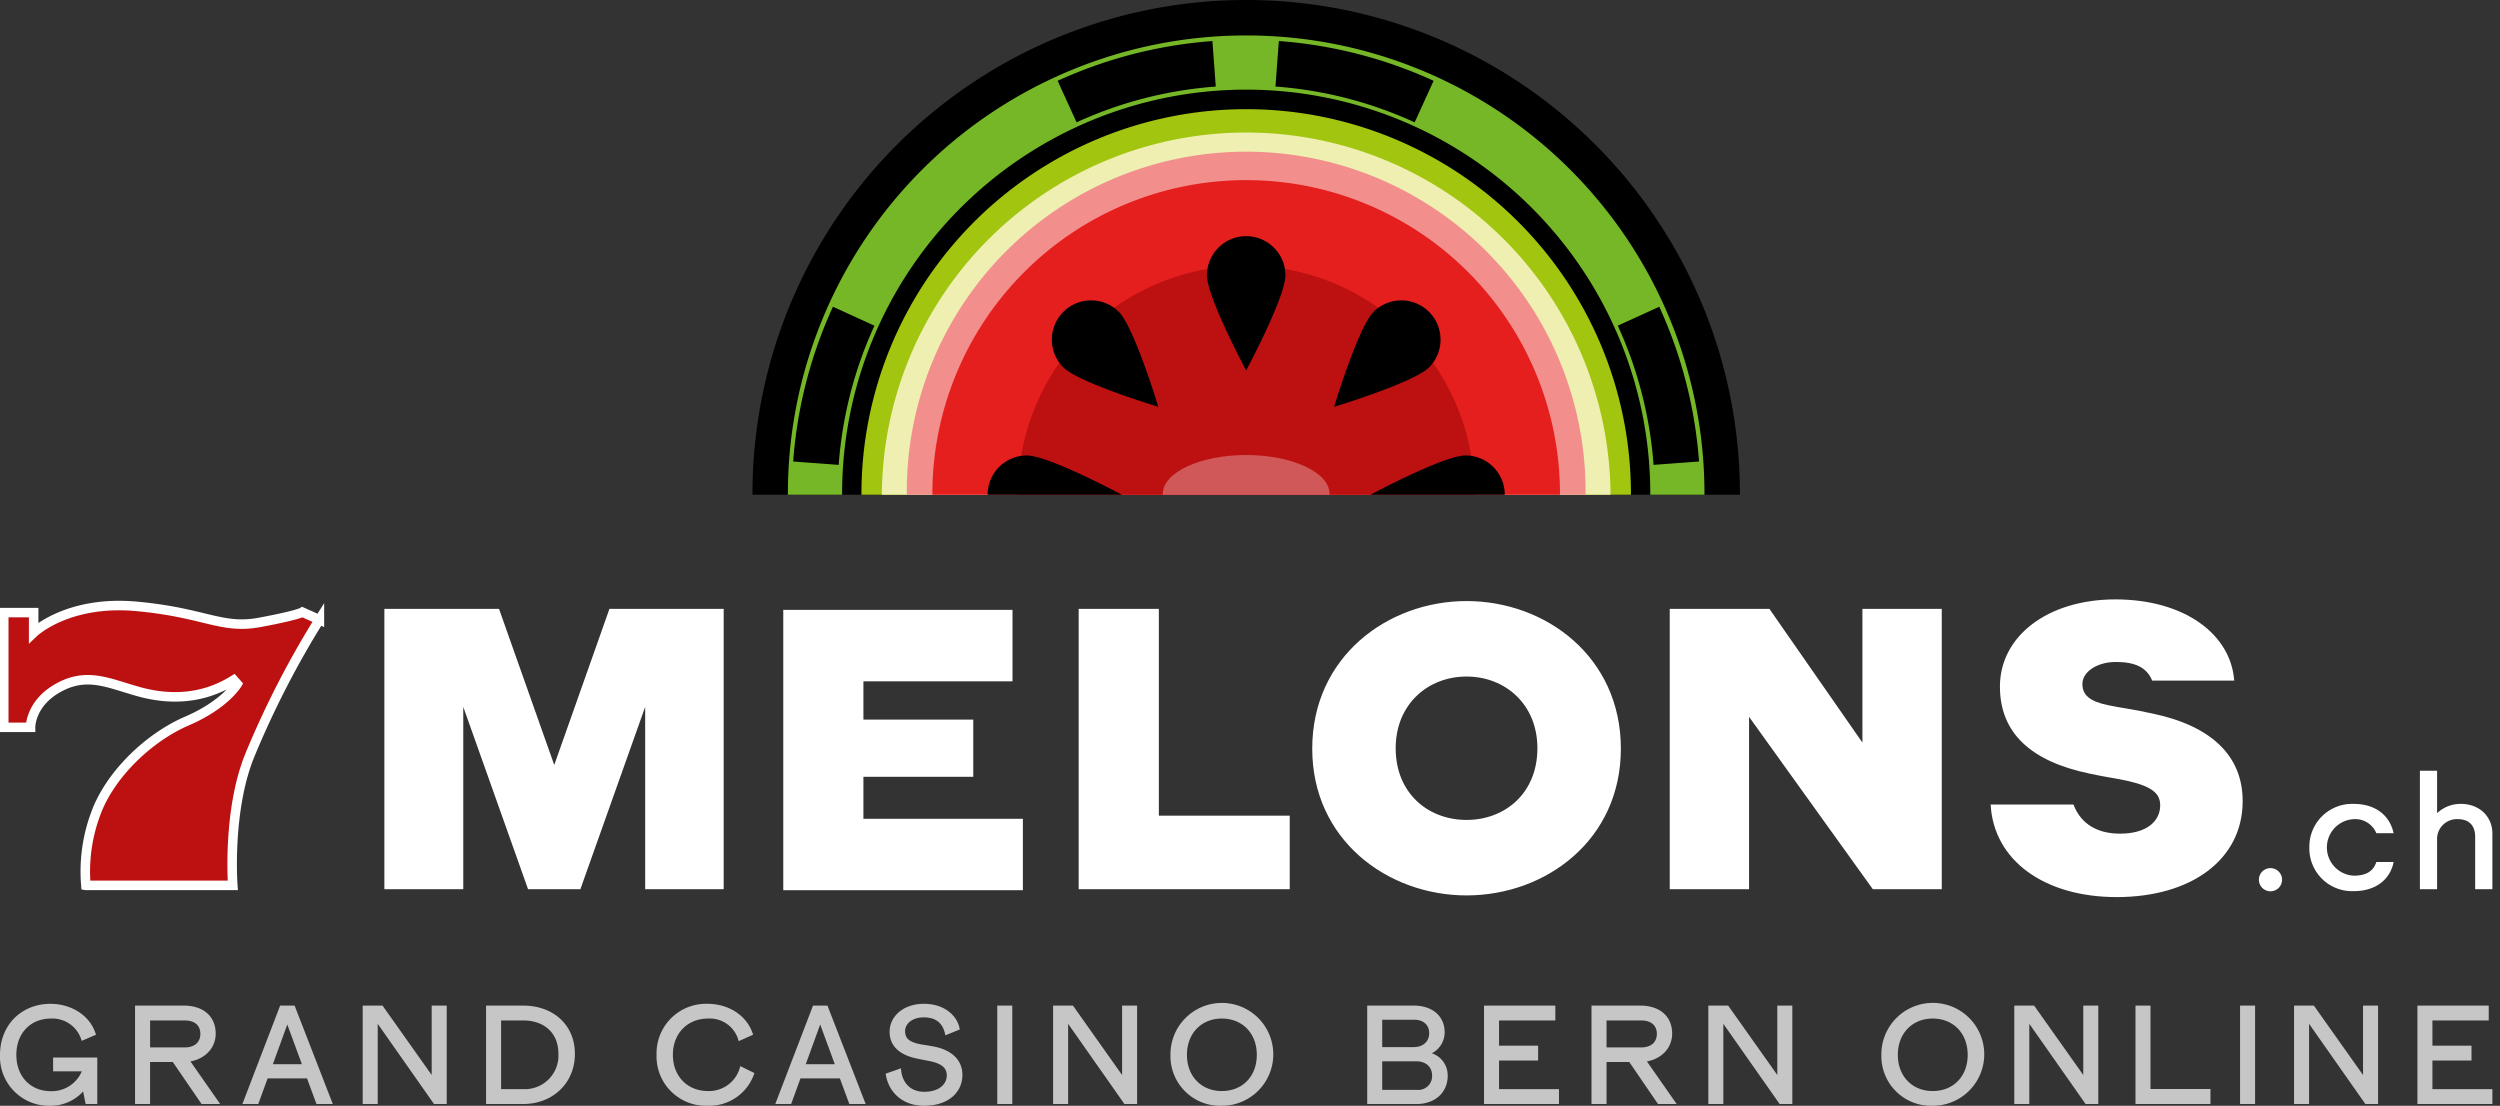
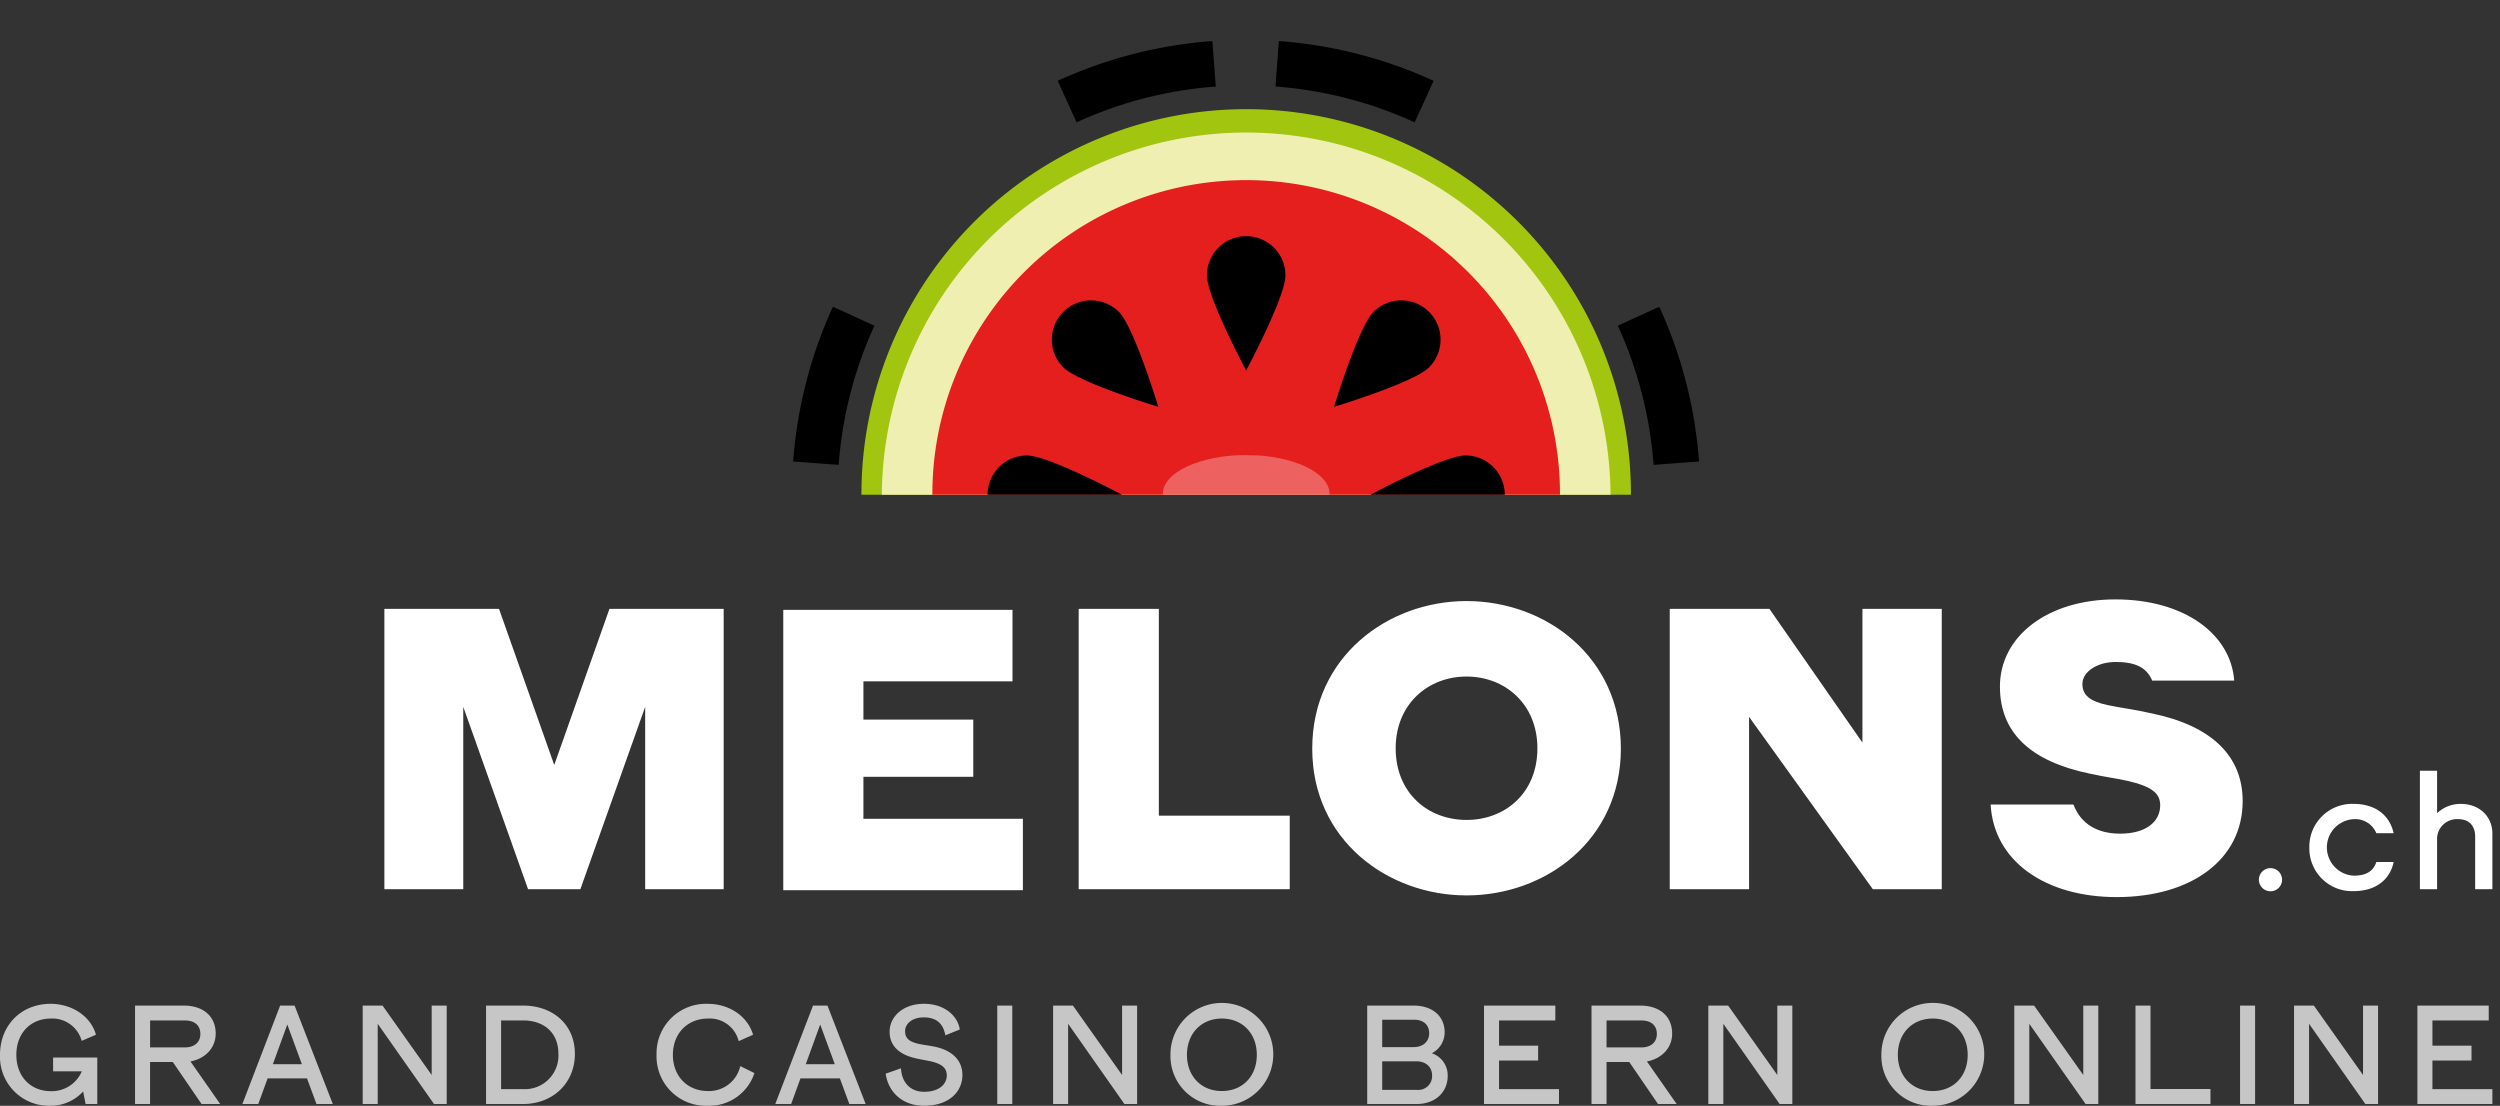
<svg xmlns="http://www.w3.org/2000/svg" width="104" height="46" fill="none">
  <rect width="100%" height="100%" fill="#333333" stroke="none" />
  <g clip-path="url(#a)">
    <path d="M4.047 43.992v1.935h-.485l-.104-.522A1.825 1.825 0 0 1 2.105 46 2.04 2.04 0 0 1 0 43.883c0-1.232.88-2.124 2.105-2.124.85 0 1.657.48 1.887 1.286l-.594.255a1.262 1.262 0 0 0-1.28-.928c-.856 0-1.438.619-1.438 1.51 0 .892.582 1.511 1.438 1.511a1.362 1.362 0 0 0 1.286-.825H2.209v-.576h1.838ZM8.385 45.927 7.189 44.18h-.946v1.747h-.625v-4.095h2.02c.844 0 1.335.467 1.335 1.165 0 .594-.43 1.043-1.05 1.159l1.238 1.771h-.776Zm-2.142-2.354H7.68c.43 0 .655-.23.655-.564 0-.334-.218-.558-.65-.558H6.244v1.122ZM12.77 44.86h-1.637l-.389 1.067h-.661l1.571-4.095h.601l1.59 4.095h-.68l-.394-1.068Zm-.212-.59-.606-1.65-.601 1.65h1.207ZM18.583 41.832v4.095h-.528l-2.342-3.337v3.337h-.625v-4.095h.825l2.045 2.888v-2.888h.625ZM23.916 43.84c0 1.226-.929 2.087-2.154 2.087H20.22v-4.095h1.54c1.226 0 2.155.776 2.155 2.008Zm-.686 0c0-.898-.619-1.39-1.468-1.39h-.916v2.858h.916a1.398 1.398 0 0 0 1.468-1.468ZM27.313 43.883a2.059 2.059 0 0 1 2.13-2.124c.842 0 1.637.467 1.886 1.286l-.6.267a1.238 1.238 0 0 0-1.275-.94c-.855 0-1.462.619-1.462 1.51 0 .892.607 1.505 1.462 1.505a1.332 1.332 0 0 0 1.341-1.037l.589.29A1.976 1.976 0 0 1 29.442 46a2.055 2.055 0 0 1-2.13-2.117ZM34.94 44.86H33.3l-.388 1.067h-.661l1.571-4.095h.6l1.59 4.095h-.68l-.394-1.068Zm-.213-.59-.607-1.65-.6 1.65h1.207ZM36.844 44.665l.637-.224c.025.534.34.977.965.977.656 0 .94-.346.94-.674 0-.297-.17-.498-.764-.613-.248-.048-.297-.054-.516-.103-.612-.133-1.098-.461-1.098-1.11 0-.625.559-1.16 1.426-1.16.904 0 1.42.547 1.493 1.069l-.601.242c-.085-.485-.37-.746-.898-.746-.491 0-.776.273-.776.57 0 .304.17.456.636.547.219.042.243.036.534.09.759.14 1.214.559 1.214 1.19 0 .692-.552 1.28-1.596 1.28-.916 0-1.492-.588-1.596-1.335ZM41.486 41.832h.625v4.095h-.625v-4.095ZM47.304 41.832v4.095h-.528l-2.342-3.337v3.337h-.625v-4.095h.825l2.045 2.888v-2.888h.625ZM48.691 43.883A2.139 2.139 0 1 1 50.827 46a2.066 2.066 0 0 1-2.136-2.117Zm3.592 0c0-.892-.594-1.511-1.456-1.511-.85 0-1.45.619-1.45 1.51 0 .892.6 1.505 1.45 1.505.862 0 1.456-.613 1.456-1.504ZM60.225 44.75c0 .692-.522 1.177-1.292 1.177h-2.057v-4.095h1.93c.788 0 1.292.443 1.292 1.116a.983.983 0 0 1-.534.868.967.967 0 0 1 .66.934ZM57.5 42.42v1.14h1.304c.413 0 .65-.248.65-.576 0-.333-.22-.564-.632-.564h-1.322Zm2.075 2.318c0-.334-.237-.588-.662-.588h-1.413v1.189h1.45a.573.573 0 0 0 .625-.601ZM61.735 41.832h2.967v.619H62.36v1.05h1.626v.618H62.36v1.19h2.494v.618h-3.119v-4.095ZM68.973 45.927l-1.195-1.747h-.946v1.747h-.625v-4.095h2.02c.843 0 1.335.467 1.335 1.165 0 .594-.43 1.043-1.05 1.159l1.238 1.771h-.777Zm-2.141-2.354h1.438c.43 0 .655-.23.655-.564 0-.334-.219-.558-.65-.558h-1.443v1.122ZM74.561 41.832v4.095h-.528l-2.342-3.337v3.337h-.625v-4.095h.825l2.045 2.888v-2.888h.625ZM78.265 43.883A2.14 2.14 0 1 1 80.4 46a2.065 2.065 0 0 1-2.135-2.117Zm3.591 0c0-.892-.594-1.511-1.456-1.511-.85 0-1.45.619-1.45 1.51 0 .892.6 1.505 1.45 1.505.862 0 1.456-.613 1.456-1.504ZM87.289 41.832v4.095h-.528l-2.342-3.337v3.337h-.625v-4.095h.825l2.045 2.888v-2.888h.625ZM88.836 41.832h.625v3.47h2.494v.625h-3.119v-4.095ZM93.187 41.832h.625v4.095h-.625v-4.095ZM98.927 41.832v4.095h-.528l-2.342-3.337v3.337h-.625v-4.095h.825l2.045 2.888v-2.888h.625ZM100.564 41.832h2.967v.619h-2.342v1.05h1.626v.618h-1.626v1.19h2.494v.618h-3.119v-4.095Z" fill="#C6C6C6" />
    <path d="M93.97 36.596a.482.482 0 1 1 .964 0 .482.482 0 0 1-.964 0ZM96.069 35.253a1.78 1.78 0 0 1 1.847-1.811c.834 0 1.482.414 1.659 1.22h-.719a.948.948 0 0 0-.94-.585 1.177 1.177 0 0 0 0 2.351c.543 0 .822-.206.94-.57h.719c-.13.672-.682 1.213-1.659 1.213a1.777 1.777 0 0 1-1.847-1.818ZM103.683 34.676v2.314h-.716V34.8c0-.38-.189-.723-.715-.723a.825.825 0 0 0-.869.789v2.124h-.715v-4.928h.715v1.767c.268-.254.624-.392.993-.387.759 0 1.307.518 1.307 1.234Z" fill="#fff" />
-     <path d="M3.573 36.832a6.864 6.864 0 0 1 .404-2.967c.58-1.62 2.196-3.18 3.794-3.868 1.597-.687 2.098-1.542 2.098-1.542l-.148-.167c-1.3.817-2.693.836-3.956.483s-2.136-.817-3.325-.167c-1.188.65-1.17 1.653-1.17 1.653H.156v-4.773H1.4v.835s1.412-1.355 4.272-1.095c2.86.26 3.529.965 5.126.668 1.597-.297 1.783-.427 1.783-.427l.706.316a38.407 38.407 0 0 0-2.898 5.646c-.939 2.315-.705 5.405-.705 5.405h-6.11Z" fill="#BD1111" stroke="#fff" stroke-width=".396" stroke-miterlimit="10" />
    <path d="M61.008 25.004c-3.28 0-6.419 2.32-6.419 6.14 0 3.803 3.14 6.105 6.419 6.105 3.297 0 6.42-2.302 6.42-6.105 0-3.82-3.123-6.14-6.42-6.14Zm0 9.105c-1.605 0-2.948-1.116-2.948-2.982 0-1.832 1.343-2.983 2.948-2.983s2.948 1.151 2.948 2.983c0 1.866-1.343 2.982-2.948 2.982ZM23.057 31.824l-2.298-6.496H15.99V36.99h3.282v-7.584l2.695 7.584h2.177l2.695-7.584v7.584h3.266V25.328h-4.752l-2.297 6.496ZM35.918 32.314h4.57v-2.379h-4.57v-1.592h6.202v-2.972h-9.536v11.662h9.968v-2.971h-6.634v-1.748ZM48.208 25.328h-3.335V36.99h8.78v-3.058h-5.445v-8.604ZM77.477 30.892l-3.87-5.564h-4.146V36.99h3.3v-7.17l5.148 7.17h2.868V25.328h-3.3v5.564ZM93.295 33.326c0 2.427-2.129 3.993-5.242 3.993-2.99 0-5.118-1.513-5.242-3.851h3.445c.31.82 1.008 1.212 1.938 1.212 1.125 0 1.67-.528 1.67-1.179 0-.51-.369-.791-1.371-1.02-.669-.14-.827-.14-1.566-.299-2.445-.51-3.73-1.689-3.73-3.623 0-2.094 1.989-3.624 4.803-3.624 2.867 0 4.802 1.442 4.943 3.377l-.007.002h-3.404c-.229-.555-.716-.776-1.514-.776-.774 0-1.39.405-1.39.915 0 .457.299.721 1.055.88.669.14.81.123 1.865.351 2.427.51 3.747 1.742 3.747 3.642Z" fill="#fff" />
-     <path d="M72.38 20.58v-.042a20.538 20.538 0 1 0-41.077 0v.042H72.38Z" fill="#000" />
-     <path d="M35.032 20.58v-.041a16.81 16.81 0 0 1 33.62 0l-.001.041h2.255v-.041a19.064 19.064 0 1 0-38.13 0v.041h2.256Z" fill="#75B726" />
    <path d="M67.847 20.58v-.033a16.005 16.005 0 0 0-32.011 0v.033h32.01Z" fill="#A2C510" />
    <path d="m66.997 20.58.001-.033a15.157 15.157 0 0 0-30.313 0v.033h30.312Z" fill="#EEEFB1" />
-     <path d="M65.959 20.58v-.033a14.118 14.118 0 1 0-28.235 0v.033H65.96Z" fill="#F28F8D" />
    <path d="M64.895 20.58v-.033a13.054 13.054 0 1 0-26.108 0l.001.033h26.107Z" fill="#E51E1E" />
-     <path d="M61.336 20.58v-.033a9.495 9.495 0 1 0-18.99 0l.001.033h18.989Z" fill="#BD1111" />
    <path d="m55.307 20.58.003-.033c0-.893-1.553-1.618-3.468-1.618-1.916 0-3.47.725-3.47 1.618 0 .011.004.022.004.033h6.93Z" fill="#fff" style="mix-blend-mode:lighten" opacity=".3" />
    <path d="M46.671 20.58s-3.051-1.632-3.953-1.632a1.632 1.632 0 0 0-1.633 1.633M44.236 15.284c.637.638 3.95 1.64 3.95 1.64s-1.003-3.312-1.641-3.95a1.633 1.633 0 0 0-2.31 2.31ZM50.208 11.457c0 .902 1.633 3.953 1.633 3.953s1.633-3.051 1.633-3.953a1.633 1.633 0 0 0-3.266 0ZM57.138 12.975c-.638.637-1.64 3.95-1.64 3.95s3.312-1.004 3.95-1.641a1.633 1.633 0 0 0-2.31-2.31ZM62.598 20.58a1.633 1.633 0 0 0-1.633-1.633c-.902 0-3.953 1.633-3.953 1.633M50.436 1.708l.14 1.893c-2.003.147-3.964.65-5.79 1.488l-.788-1.727c2.03-.93 4.21-1.49 6.438-1.654ZM59.638 3.362 58.85 5.09A16.862 16.862 0 0 0 53.06 3.6l.14-1.893c2.228.164 4.408.724 6.438 1.654ZM34.65 12.76l1.727.789a16.862 16.862 0 0 0-1.488 5.79l-1.893-.141a18.745 18.745 0 0 1 1.654-6.437ZM70.68 19.198l-1.892.14a16.86 16.86 0 0 0-1.488-5.79l1.726-.787c.93 2.03 1.49 4.21 1.654 6.437Z" fill="#000" />
  </g>
  <defs>
    <clipPath id="a">
      <path fill="#fff" d="M0 0h103.683v46H0z" />
    </clipPath>
  </defs>
</svg>